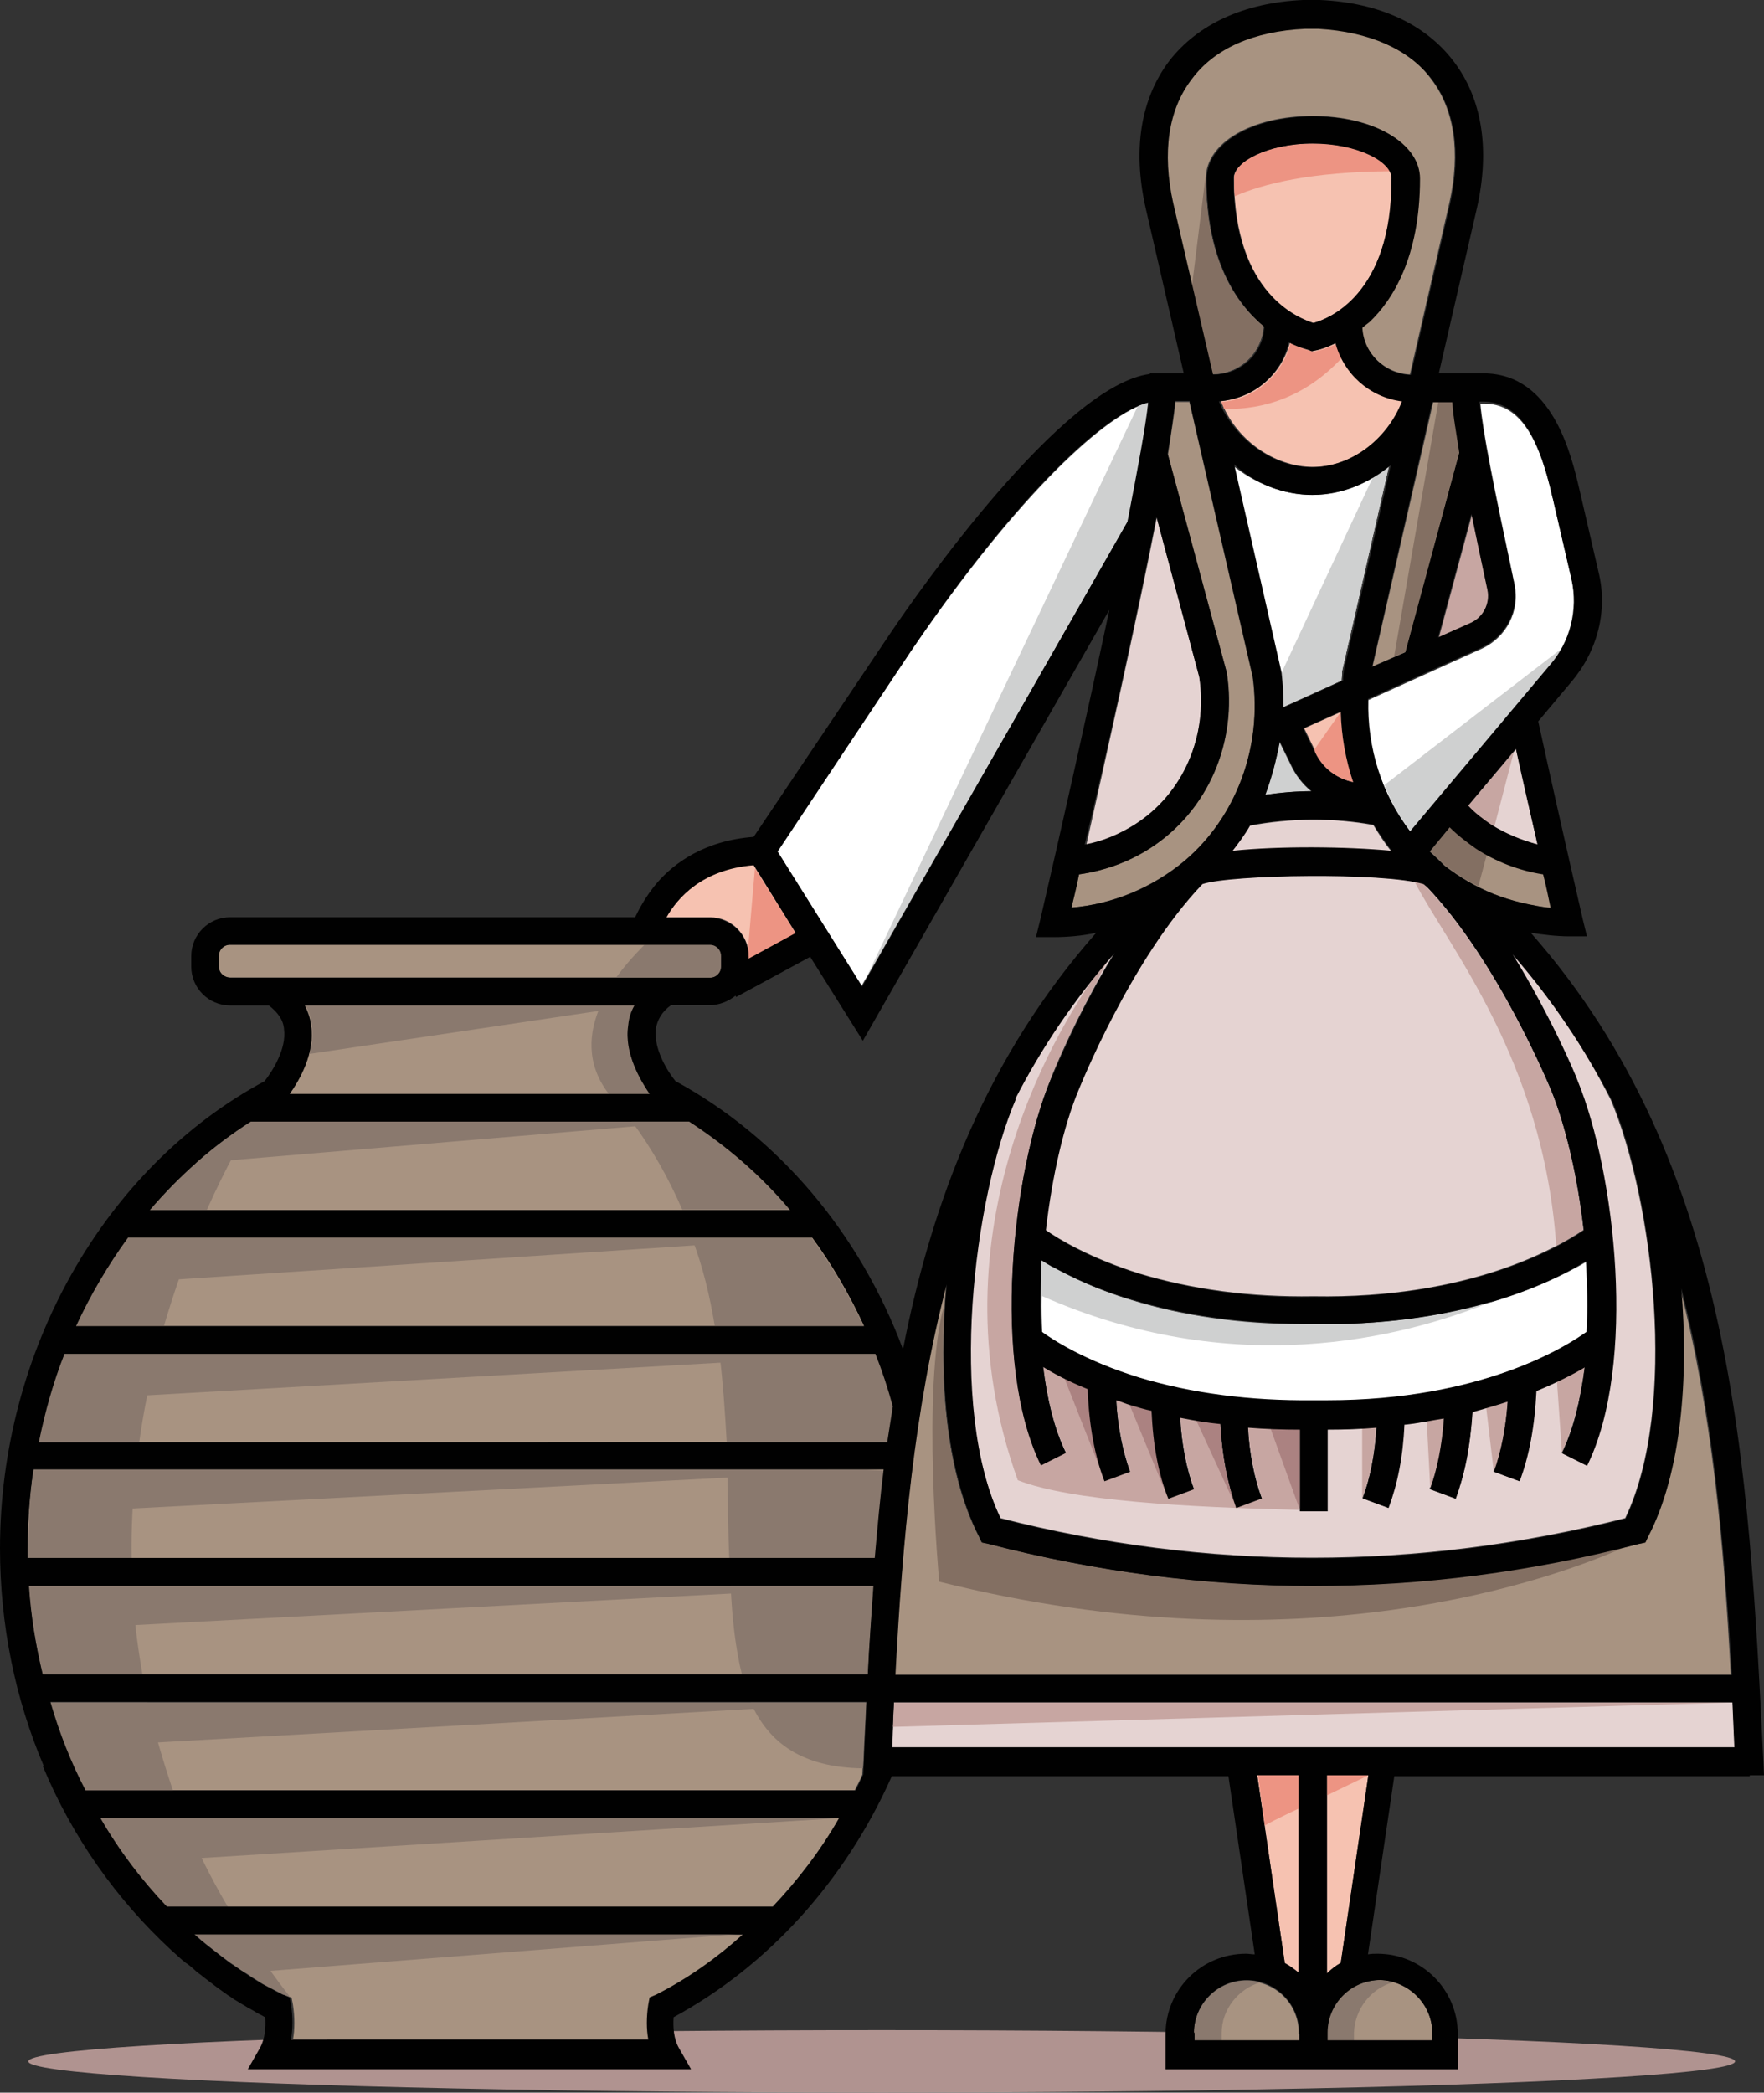
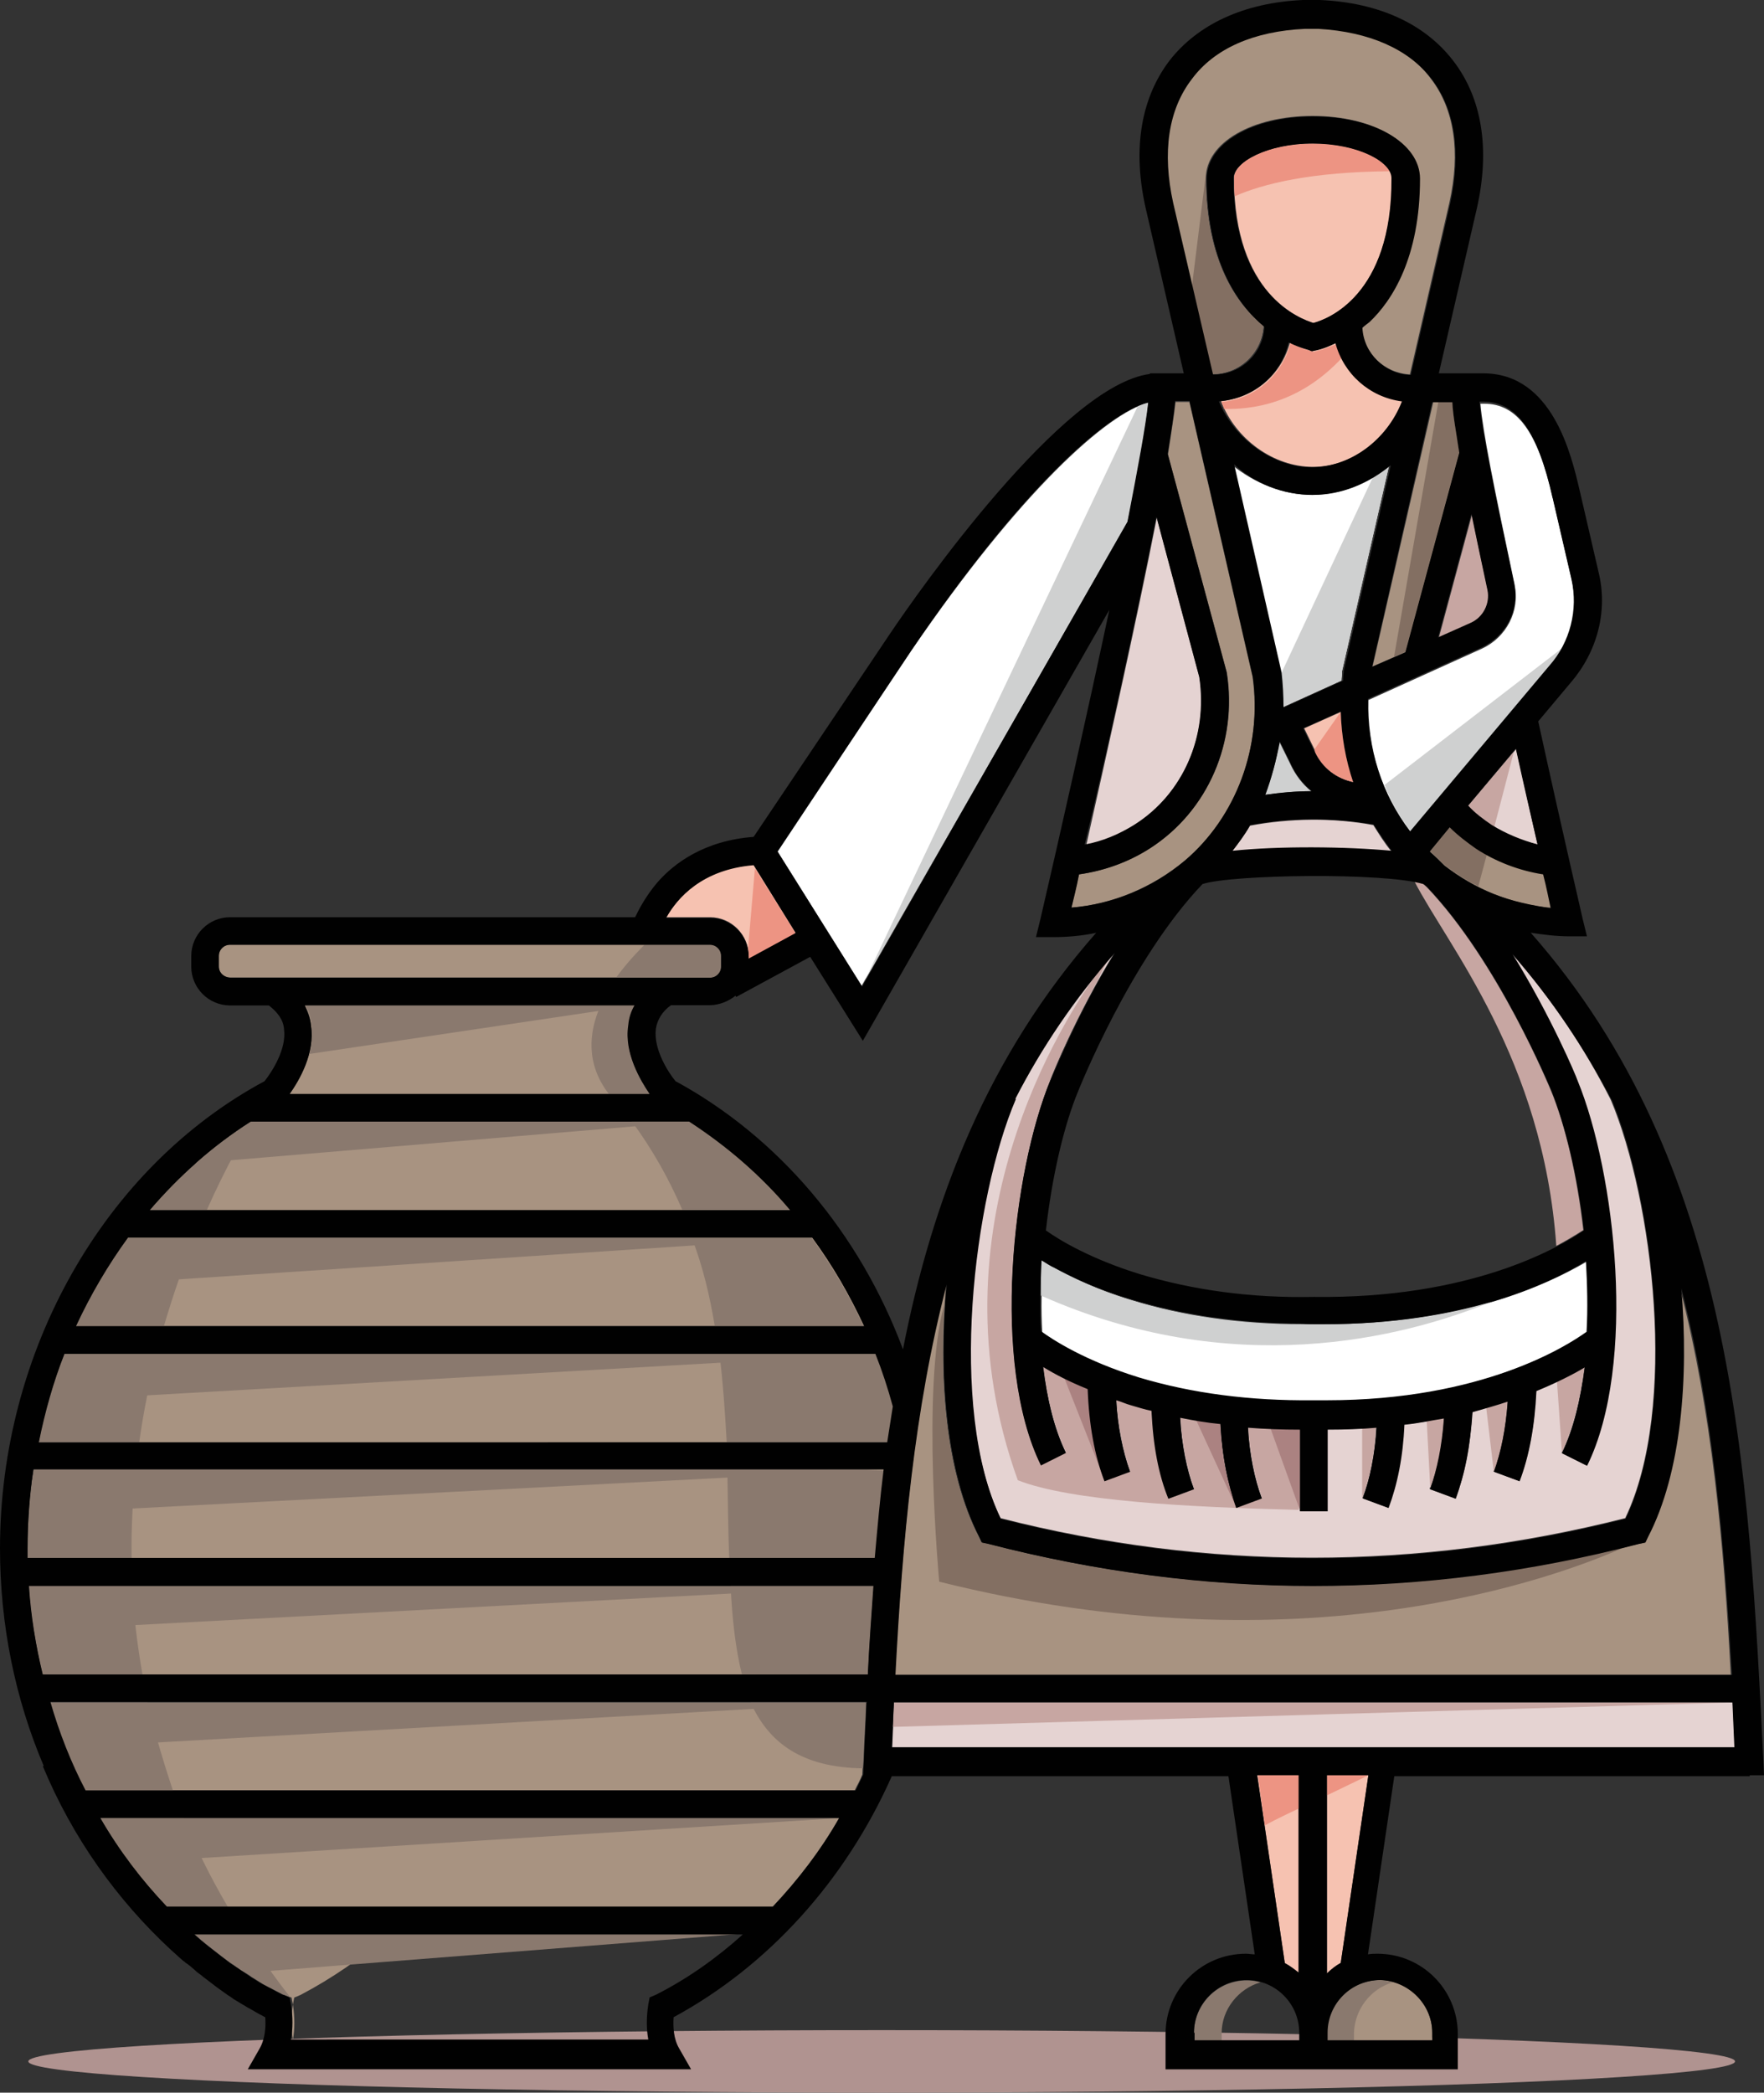
<svg xmlns="http://www.w3.org/2000/svg" id="Layer_2" viewBox="0 0 361.29 428.42">
  <rect x="0" y="0" width="361.29" height="428.42" fill="#333333" stroke="none" />
  <g id="Layer_1-2">
    <ellipse cx="180.58" cy="422.02" rx="174.78" ry="6.4" style="fill:#b09390;" />
-     <path d="m220.75,223.11c-2.97,7.08-5.39,17.59-6.67,28.65,2.83,1.95,9.23,5.8,19.28,8.96,10.78,3.24,22.72,4.85,35.59,4.65h.13c31.75.54,49.81-9.91,55.2-13.62-1.28-11.19-3.71-21.57-6.67-28.65-.13-.27-10.78-26.36-25.55-41.72-.27-.13-.4-.4-.74-.54-8.22-2.29-39.3-1.82-45.23,0-14.9,15.64-25.21,41.99-25.34,42.26Z" style="fill:#e5d3d2;" />
    <path d="m314.91,172.89c-1.28-5.53-2.7-12.2-4.38-19.55l-9.77,11.66c1.42,1.55,3.1,2.83,4.85,3.98,2.76,1.82,5.86,3.1,9.3,3.91Z" style="fill:#e5d3d2;" />
    <path d="m297.05,169.39l-4.11,4.99c1.01.88,1.95,1.82,2.97,2.83,3.1,2.43,6.54,4.38,10.04,5.8h0c3.84,1.55,7.82,2.56,11.93,2.83-.4-1.69-1.01-4.11-1.55-6.94-4.85-.88-9.64-2.56-13.75-5.26-2.02-1.28-3.84-2.7-5.53-4.25Z" style="fill:#a89381;" />
    <path d="m325.09,272.79c.27-4.65.13-9.64-.13-14.49-7.95,4.65-25.55,12.94-53.59,12.94h-4.31c-12.6,0-24.54-1.69-35.19-4.99-8.36-2.56-14.49-5.66-18.27-7.95-.27,4.85-.4,9.77-.13,14.49,2.29,1.69,8.96,6.07,20.15,9.5,10.78,3.24,22.72,4.85,35.59,4.65h2.83c31.48-.27,48.94-11.32,53.05-14.15Z" style="fill:#fff;" />
    <path d="m310.2,119.71c1.15,5.39-1.69,10.78-6.67,13.08l-23.25,10.52c-.27,9.91,2.83,19.55,8.63,27.1l28.51-33.9c4.25-4.85,5.93-11.46,4.52-17.73l-3.84-16.58c-3.1-13.75-7.35-19.55-14.15-19.55h-.74c.54,6,2.76,17.05,7.01,37.07h0Z" style="fill:#fff;" />
    <path d="m248.39,76.57c5.53,0,10.04-4.38,10.38-9.77-5.66-4.65-11.8-13.62-11.8-30.33,0-7.21,9.37-12.74,21.84-12.74s21.84,5.53,21.84,12.74c0,16.18-5.66,24.94-10.38,29.39-.4.4-.88.88-1.42,1.15.4,5.26,4.65,9.37,9.91,9.64l8.09-35.19c2.29-10.38,1.01-19.14-3.84-25.41-4.65-6.27-12.74-9.77-23.12-10.25h-2.83c-10.38.54-18.47,4.11-23.12,10.25-4.85,6.27-6.07,15.03-3.84,25.41l8.09,35.19h.2v-.07Z" style="fill:#a89381;" />
    <path d="m235.58,173.63c-4.38,2.83-9.37,4.65-14.63,5.39-.54,2.7-1.15,4.99-1.55,6.81,8.49-.74,16.58-4.11,23.25-9.64,10.65-8.96,15.91-23.25,13.89-37.61l-12.94-56.28h-2.83c-.27,2.56-.88,6.27-1.55,10.78l12.07,44.69c2.22,14.15-3.91,28.31-15.71,35.86Z" style="fill:#a89381;" />
    <path d="m281.14,136.43l6.81-2.97,11.05-40.98c-.74-4.38-1.28-7.68-1.42-10.38h-3.98l-12.47,54.33Z" style="fill:#a89381;" />
    <path d="m301.3,127.53c2.56-1.15,3.98-3.98,3.44-6.67-1.28-5.93-2.43-11.05-3.24-15.57l-6.81,25.28,6.61-3.03Z" style="fill:#c7a6a2;" />
    <path d="m268.94,95.58c7.95,0,15.3-5.66,18.47-13.48-6.54-.88-11.93-5.66-13.62-11.93-2.56,1.15-4.38,1.55-4.38,1.55l-.4.13-.4-.13s-1.82-.4-4.38-1.69c-1.69,6.54-7.21,11.46-14.15,12.07,2.97,7.82,10.78,13.48,18.87,13.48Z" style="fill:#f6c2b1;" />
    <path d="m323,221.15c7.68,18.87,12.2,58.04,1.95,78.86l-5.12-2.56c2.43-4.85,3.84-10.92,4.65-17.59-2.43,1.42-5.66,3.1-9.91,4.85-.27,7.21-1.42,13.35-3.44,18.47l-5.26-1.95c1.55-3.98,2.43-8.76,2.83-14.36-2.29.74-4.65,1.42-7.21,2.16-.27,6.81-1.42,12.94-3.44,17.73l-5.26-1.95c1.55-3.98,2.56-8.96,2.83-14.49-2.56.54-5.26,1.01-8.09,1.28-.4,6.54-1.55,12.34-3.24,17.05l-5.26-1.95c1.55-3.98,2.56-8.76,2.83-14.49-3.24.27-6.54.4-10.04.4v16.72h-5.59v-16.72c-3.57,0-7.08-.13-10.65-.4.4,5.66,1.42,10.52,2.83,14.49l-5.26,1.95c-1.82-4.85-2.97-10.52-3.24-17.19-2.83-.4-5.53-.88-8.22-1.28.4,5.66,1.42,10.65,2.83,14.63l-5.26,1.89c-1.82-4.99-2.97-11.05-3.44-18-1.42-.4-2.83-.74-4.25-1.15-1.01-.27-1.95-.74-2.97-1.01.4,5.66,1.42,10.52,2.83,14.63l-5.26,1.95c-1.95-5.26-3.1-11.46-3.44-18.87-3.84-1.55-6.81-3.1-9.1-4.52.88,6.67,2.29,12.6,4.65,17.59l-5.12,2.56c-10.25-20.83-5.8-59.99,1.95-78.86.27-.88,5.26-13.21,13.21-26.09-8.22,9.37-14.9,19.41-20.42,29.93h.13c-8.76,20.15-14.15,63.29-3.1,85.94,42.26,10.78,85.27,10.78,127.93,0,10.92-22.72,5.66-65.25-2.97-85.67-5.39-10.65-12.07-20.69-20.42-30.06,8.09,12.87,13.01,25.21,13.48,26.09Z" style="fill:#e5d3d2;" />
    <path d="m232.48,168.92c9.77-6.4,15.03-18.13,13.21-30.2l-8.76-32.76c-4.11,21.16-10.52,49.47-14.49,67.27,3.51-.88,6.94-2.29,10.04-4.31Z" style="fill:#e5d3d2;" />
    <path d="m337.43,314.64l-.54,1.15-1.28.27c-22.11,5.66-44.55,8.63-66.8,8.63s-44.42-2.83-66.53-8.63l-1.28-.27-.54-1.15c-6.94-13.35-8.36-33.03-6.67-51.77-6.67,25.55-8.96,52.78-10.52,80.01h171.21c-1.42-26.83-3.84-53.79-10.38-79.13,1.75,18.4.13,37.81-6.67,50.89Z" style="fill:#a89381;" />
    <path d="m262.54,144.85l12.2-5.53c0-.54.13-1.15.13-1.69v-.27l9.64-42.13c-4.52,3.84-10.04,6.07-15.91,6.07s-11.8-2.43-16.45-6.27l9.64,42.53c.74,2.56.88,4.99.74,7.28Z" style="fill:#fff;" />
    <path d="m264.29,156.45l-2.29-4.65c-.54,3.84-1.55,7.35-2.97,10.92,3.1-.4,6.4-.74,9.5-.74-1.75-1.42-3.17-3.24-4.25-5.53Z" style="fill:#cfd0d0;" />
    <path d="m285.12,36.47c0-3.24-6.94-7.08-16.18-7.08s-16.18,3.71-16.18,7.08c0,23.86,13.48,28.78,16.31,29.66,2.7-.74,16.04-5.53,16.04-29.66Z" style="fill:#f6c2b1;" />
    <path d="m267.12,149.1l2.43,4.99c1.55,3.24,4.38,5.39,7.82,6.07-1.55-4.65-2.43-9.5-2.56-14.49l-7.68,3.44Z" style="fill:#f6c2b1;" />
    <path d="m252.36,174.31c9.5-1.01,23.25-.88,32.62,0-1.42-1.69-2.56-3.57-3.71-5.39-8.22-1.55-17.05-1.42-25.28.13-1.08,1.89-2.36,3.57-3.64,5.26Z" style="fill:#e5d3d2;" />
    <path d="m230.93,106.84c2.16-10.65,3.71-19.41,4.25-24.4-8.36,2.16-26.22,18.13-48.53,50.76l-27.5,40.98,17.32,27.64,54.46-94.97Z" style="fill:#fff;" />
    <path d="m263.15,401.87c1.01.54,1.95,1.28,2.83,1.95v-40.44h-8.49l5.66,38.49Z" style="fill:#f6c2b1;" />
    <path d="m271.91,416.16v1.55h21.43v-1.55c0-5.93-4.85-10.78-10.78-10.78-5.8.2-10.65,4.99-10.65,10.78Z" style="fill:#a89381;" />
-     <path d="m255.33,405.57c-5.93,0-10.78,4.85-10.78,10.78v1.55h21.43v-1.55c.13-6-4.72-10.78-10.65-10.78Z" style="fill:#a89381;" />
    <path d="m5.66,317v1.95h173.63c.54-6.07,1.15-12.07,1.82-18.13H6.94c-.88,5.39-1.28,10.78-1.28,16.18Z" style="fill:#a89381;" />
    <path d="m179.3,277.17H13.21c-2.29,5.8-4.11,11.93-5.26,18.13h173.9c.27-2.43.74-4.85,1.15-7.35-1.15-3.71-2.29-7.21-3.71-10.78Z" style="fill:#a89381;" />
    <path d="m183.14,348.55c-.13,3.1-.27,6.27-.4,9.23h172.56c-.13-3.1-.27-6.27-.4-9.23h-171.75Z" style="fill:#e5d3d2;" />
    <path d="m280.27,363.44h-8.49v40.58c.88-.88,1.82-1.42,2.83-2.16l5.66-38.42Z" style="fill:#f6c2b1;" />
    <path d="m8.76,342.82h168.92c.27-6.07.74-12.07,1.15-18.13H5.93c.47,6.27,1.42,12.2,2.83,18.13Z" style="fill:#a89381;" />
    <path d="m133.06,223.99c-1.95-2.7-5.26-8.36-4.38-14.02.13-1.42.74-2.83,1.28-4.11H62.42c.74,1.28,1.15,2.56,1.28,4.11.88,5.66-2.56,11.32-4.38,14.02h73.74Z" style="fill:#a89381;" />
    <path d="m166.42,253.37H26.22c-4.11,5.53-7.68,11.66-10.65,18.13h161.43c-2.97-6.4-6.47-12.47-10.58-18.13Z" style="fill:#a89381;" />
    <path d="m141.14,229.65H51.36c-7.68,4.99-14.63,11.05-20.69,18.13h131.24c-6.13-7.08-13.08-13.28-20.76-18.13Z" style="fill:#a89381;" />
    <path d="m145.39,200.12c1.28,0,2.29-1.01,2.29-2.29v-2.16c0-1.28-1.01-2.29-2.29-2.29H47.12c-1.28,0-2.29,1.01-2.29,2.29v2.16c0,1.28,1.01,2.29,2.29,2.29h98.28Z" style="fill:#a89381;" />
-     <path d="m45.57,400.45c.54.4,1.15.88,1.69,1.28.4.27.88.54,1.28.88.54.4,1.28.88,1.95,1.28.4.27.88.54,1.28.88.74.4,1.42.88,2.29,1.42.27.13.74.4,1.01.54,1.15.54,2.16,1.15,3.24,1.69h.13l1.28.54.27,1.42c.4,2.56.4,5.12,0,7.21h73.2c-.4-2.29-.4-4.65,0-7.21l.27-1.42,1.28-.54c6.54-3.44,12.47-7.55,18-12.34H40.44c1.42,1.55,3.24,2.97,5.12,4.38Z" style="fill:#a89381;" />
+     <path d="m45.57,400.45c.54.4,1.15.88,1.69,1.28.4.27.88.54,1.28.88.54.4,1.28.88,1.95,1.28.4.27.88.54,1.28.88.74.4,1.42.88,2.29,1.42.27.13.74.4,1.01.54,1.15.54,2.16,1.15,3.24,1.69h.13l1.28.54.27,1.42c.4,2.56.4,5.12,0,7.21c-.4-2.29-.4-4.65,0-7.21l.27-1.42,1.28-.54c6.54-3.44,12.47-7.55,18-12.34H40.44c1.42,1.55,3.24,2.97,5.12,4.38Z" style="fill:#a89381;" />
    <path d="m153.35,195.74v.4l9.64-5.26-.27-.4-8.36-13.48c-10.38.88-15.57,6.67-17.86,10.78h8.96c4.31,0,7.89,3.57,7.89,7.95Z" style="fill:#f6c2b1;" />
    <path d="m34.17,390.34h124.09c5.12-5.39,9.77-11.46,13.62-18.13H20.56c3.84,6.67,8.36,12.74,13.62,18.13Z" style="fill:#a89381;" />
    <path d="m17.46,366.55h157.59c.54-1.15,1.15-2.16,1.55-3.24l.13-2.83c.13-3.98.4-7.95.54-11.93H10.25c1.82,6.2,4.38,12.34,7.21,18Z" style="fill:#a89381;" />
    <path d="m39.97,396.07c1.69,1.55,3.57,2.97,5.39,4.38.54.4,1.15.88,1.69,1.28.4.27.88.54,1.28.88.54.4,1.28.88,1.95,1.28.4.27.88.54,1.28.88.74.4,1.42.88,2.29,1.42.27.13.74.4,1.01.54,1.15.54,2.16,1.15,3.24,1.69h.13l1.28.54c-3.44-4.38-6.4-8.63-9.23-13.08h-10.31v.2Z" style="fill:#8a796e;" />
    <path d="m46.64,390.34c-3.57-6.07-6.54-12.07-8.96-18.13h-17.12c3.84,6.54,8.36,12.6,13.62,18.13h12.47Z" style="fill:#8a796e;" />
    <path d="m30.2,348.55H10.25c1.82,6.27,4.25,12.34,7.21,18.13h18c-2.09-6.27-3.84-12.2-5.26-18.13Z" style="fill:#8a796e;" />
    <path d="m27.1,324.69H5.93c.4,6.07,1.42,12.2,2.83,18.13h20.42c-1.08-6.2-1.82-12.2-2.09-18.13Z" style="fill:#8a796e;" />
    <path d="m27.77,301.03H6.94c-.88,5.26-1.15,10.65-1.15,16.18v1.95h21.17c-.13-6.4.27-12.34.81-18.13Z" style="fill:#8a796e;" />
    <path d="m13.21,277.17c-2.29,5.8-4.11,11.93-5.26,18.13h20.56c.88-6.4,2.16-12.47,3.57-18.13H13.21Z" style="fill:#8a796e;" />
    <path d="m26.22,253.37c-4.11,5.53-7.68,11.66-10.65,18.13h18c1.95-6.67,4.11-12.74,6.27-18.13h-13.62Z" style="fill:#8a796e;" />
    <path d="m51.36,229.65c-7.68,4.99-14.63,11.05-20.69,18.13h11.66c3.98-8.96,7.68-15.3,9.37-18.13h-.34Z" style="fill:#8a796e;" />
    <path d="m63.43,215.76l66.66-9.91H62.55c.74,1.28,1.15,2.56,1.28,4.11.27,1.95,0,3.91-.4,5.8Z" style="fill:#8a796e;" />
    <path d="m141.14,229.65H51.36c-3.98,2.56-7.82,5.39-11.32,8.49l101.11-8.49Z" style="fill:#8a796e;" />
    <path d="m166.42,253.37H26.22c-2.29,3.1-4.25,6.27-6.27,9.64l146.47-9.64Z" style="fill:#8a796e;" />
    <path d="m179.3,277.17H13.21c-1.28,3.1-2.29,6.4-3.24,9.64l169.32-9.64Z" style="fill:#8a796e;" />
    <path d="m5.93,309.93l175.18-9.1H6.94c-.54,3.17-.88,6.13-1.01,9.1h0Z" style="fill:#8a796e;" />
    <path d="m178.89,324.69H5.93c.13,2.97.54,6.07,1.01,9.1l171.95-9.1Z" style="fill:#8a796e;" />
    <path d="m177.48,348.55H10.25c1.01,3.1,1.95,6.27,3.24,9.23l164-9.23Z" style="fill:#8a796e;" />
    <path d="m171.95,372.21H20.56c1.82,3.1,3.84,6.07,5.93,9.1l145.46-9.1Z" style="fill:#8a796e;" />
    <path d="m39.97,396.07c1.69,1.55,3.57,2.97,5.39,4.38.54.4,1.15.88,1.69,1.28.4.27.88.54,1.28.88.54.4,1.28.88,1.95,1.28l102.05-8.02H39.97v.2Z" style="fill:#8a796e;" />
    <path d="m176.73,362.03l.13-1.55c.13-3.98.4-7.95.54-11.93h-23.66c3.71,8.22,10.38,13.28,22.98,13.48Z" style="fill:#8a796e;" />
    <path d="m177.75,342.82c.27-5.8.74-11.46,1.15-17.32v-.88h-29.25c.27,6.67,1.01,12.94,2.29,18.13l25.82.07h0Z" style="fill:#8a796e;" />
    <path d="m181.12,301.03h-32.15c.13,6.27.13,12.34.4,18.13l30.06.13.4-3.57.74-9.91c.13-1.69.4-3.24.54-4.79Z" style="fill:#8a796e;" />
    <path d="m148.83,295.3h33.03c.27-2.43.74-4.85,1.15-7.35-1.01-3.71-2.29-7.21-3.57-10.78h-32.08c.74,6.13,1.15,12.2,1.48,18.13Z" style="fill:#8a796e;" />
    <path d="m146.4,271.51h30.47c-2.97-6.4-6.54-12.47-10.65-18.13h-24.54c2.29,5.93,3.71,12,4.72,18.13Z" style="fill:#8a796e;" />
    <path d="m139.73,247.64h22.11c-6.07-7.08-13.08-13.21-20.69-18.13h-11.8c4.38,5.93,7.68,11.93,10.38,18.13Z" style="fill:#8a796e;" />
    <path d="m128.68,209.96c.13-1.42.74-2.83,1.28-4.11h-6.94c-2.43,5.39-3.1,11.93,1.69,18.13h8.36c-1.82-2.7-5.26-8.36-4.38-14.02Z" style="fill:#8a796e;" />
    <path d="m145.39,200.12c.27,0,.54,0,.88-.13,1.01-.4,1.42-1.15,1.42-2.16v-2.16c-.13-1.55-1.01-2.16-2.29-2.29h-13.35s-3.1,2.97-5.8,6.67l19.14.07h0Z" style="fill:#8a796e;" />
    <path d="m192.37,323.81c74.35,18.6,126.52-.88,140.4-7.08-21.3,5.26-42.67,7.95-63.97,7.95s-44.42-2.83-66.53-8.63l-1.28-.27-.54-1.15c-6.4-12.34-8.09-30.06-7.08-47.39-4.72,16.58-1.01,56.55-1.01,56.55Z" style="fill:#836f62;" />
    <path d="m213.2,265.24c39.03,17.32,73.74,8.96,92.88,1.01-8.96,2.7-20.56,4.85-35.05,4.85h-4.31c-12.6,0-24.54-1.69-35.19-4.99-6.67-1.95-11.8-4.52-15.57-6.54-1.15-.4-2.29-1.42-2.83-1.69.07,2.29.07,5.26.07,7.35Z" style="fill:#cfd0d0;" />
    <path d="m255.6,292.06c.4,5.66,1.42,10.52,2.83,14.49l-5.26,1.95c-1.82-4.85-2.97-10.52-3.24-17.19-2.83-.4-5.53-.88-8.22-1.28.4,5.66,1.42,10.65,2.83,14.63l-5.26,2.02c-1.82-4.99-2.97-11.05-3.44-18-1.42-.4-2.83-.74-4.25-1.15-1.01-.27-1.95-.74-2.97-1.01.4,5.66,1.42,10.52,2.83,14.63l-5.26,1.95c-1.95-5.26-3.1-11.46-3.44-18.87-3.84-1.55-6.81-3.1-9.1-4.52.88,6.67,2.29,12.6,4.65,17.59l-5.12,2.56c-10.25-20.83-5.8-59.99,1.95-78.86.27-.74,3.71-9.37,9.5-19.88.74-1.55,1.55-3.24,2.43-4.85-.54.54-1.01,1.15-1.55,1.82-7.68,10.38-35.59,53.59-17.05,104.95,10.78,4.25,34.92,5.53,57.56,6.07v-16.72c-3.51.07-7.01-.07-10.45-.34Z" style="fill:#c7a6a2;" />
    <path d="m222.97,284.38c-1.82-.74-3.57-1.55-4.99-2.29l8.36,21.16c-1.95-5.26-3.1-11.46-3.37-18.87Z" style="fill:#ab8281;" />
-     <path d="m239.29,306.83c-1.82-4.99-2.97-11.05-3.44-18-1.42-.4-2.83-.74-4.25-1.15q-.13,0-.27-.13l7.95,19.28Z" style="fill:#ab8281;" />
    <path d="m244.95,290.65l8.22,17.86c-1.82-4.85-2.97-10.52-3.24-17.19-1.69-.13-3.37-.4-4.99-.67Z" style="fill:#ab8281;" />
    <path d="m260.18,292.33l6.07,16.85v-16.72c-2.16,0-4.11,0-6.07-.13Z" style="fill:#ab8281;" />
    <path d="m278.99,292.33v14.36c1.55-3.98,2.56-8.76,2.83-14.49-.81,0-1.82,0-2.83.13Z" style="fill:#c7a6a2;" />
    <path d="m292.94,304.67c1.55-3.98,2.56-8.96,2.83-14.49-1.15.27-2.43.4-3.57.54l.74,13.95Z" style="fill:#c7a6a2;" />
    <path d="m305.95,301.3c1.55-3.98,2.43-8.76,2.83-14.36-1.42.4-2.83.88-4.38,1.28l1.55,13.08Z" style="fill:#c7a6a2;" />
    <path d="m324.55,279.86c-1.55.88-3.44,1.95-5.66,2.97l1.01,14.49c2.22-4.72,3.77-10.78,4.65-17.46Z" style="fill:#c7a6a2;" />
    <path d="m291.39,180.85c-.4-.13-1.01-.27-1.69-.4,6.81,13.21,26.36,36.33,29.05,74.62,2.43-1.28,4.25-2.43,5.53-3.24-1.28-11.19-3.71-21.57-6.67-28.65-.13-.27-10.78-26.36-25.55-41.72-.13-.2-.4-.34-.67-.61Z" style="fill:#c7a6a2;" />
    <path d="m285.53,134.47l2.29-1.01,11.05-40.98c-.74-4.38-1.28-7.68-1.42-10.38h-2.83l-9.1,52.37Z" style="fill:#836f62;" />
    <path d="m262.54,144.85l12.2-5.53c0-.54.13-1.15.13-1.69v-.27l9.64-42.13c-1.01.88-2.16,1.55-3.24,2.29l-19.28,41.25c.54,2.09.67,4.04.54,6.07Z" style="fill:#cfd0d0;" />
    <path d="m230.93,106.84c2.16-10.65,3.71-19.41,4.25-24.4-.74.13-1.42.4-2.16.74l-55.74,117.28,53.65-93.62Z" style="fill:#cfd0d0;" />
    <path d="m274.88,73.2c-.4-.88-.88-1.82-1.01-2.83-2.56,1.15-4.38,1.55-4.38,1.55l-.4.13-.4-.13s-1.82-.4-4.38-1.69c-1.69,6.54-7.21,11.46-14.15,12.07.13.4.4.88.54,1.42,5.39.13,15.3-.88,24.2-10.52Z" style="fill:#ed9483;" />
    <path d="m268.94,29.39c-9.23,0-16.18,3.71-16.18,7.08,0,1.28,0,2.43.13,3.71,5.8-2.56,15.57-4.99,31.75-5.12-1.69-2.97-7.89-5.66-15.71-5.66Z" style="fill:#ed9483;" />
    <path d="m244.14,58.57l4.11,18h.13c5.53,0,10.04-4.38,10.38-9.77-5.66-4.65-11.8-13.62-11.8-30.33v-.74l-2.83,22.85Z" style="fill:#836f62;" />
    <path d="m162.98,191.09l-.27-.4-8.09-12.94-1.42,16.58c.13.54.13,1.01.13,1.55v.4l9.64-5.19Z" style="fill:#ed9483;" />
    <path d="m269.35,154.02c1.55,3.24,4.38,5.39,7.82,6.07-1.55-4.52-2.43-9.37-2.56-14.36l-5.39,7.68.13.61Z" style="fill:#ed9483;" />
    <path d="m300.69,164.94c1.42,1.55,3.1,2.83,4.85,3.98.13.13.27.13.54.27l3.98-15.3-9.37,11.05Z" style="fill:#c7a6a2;" />
    <path d="m304.53,174.91c-.74-.4-1.42-.88-2.16-1.28-1.95-1.28-3.84-2.7-5.39-4.38l-4.11,4.99c1.01.88,1.95,1.82,2.97,2.83,2.16,1.69,4.52,3.24,6.94,4.38l1.75-6.54Z" style="fill:#836f62;" />
    <path d="m259.04,373.76c0-.13,3.1-1.69,7.08-3.57v-6.81h-8.49l1.42,10.38h0Z" style="fill:#ed9483;" />
    <path d="m280.27,363.44h-8.49v4.11c4.52-2.16,8.49-4.11,8.49-4.11Z" style="fill:#ed9483;" />
    <path d="m354.88,348.55h-171.75c-.13,1.69-.13,3.24-.27,4.99l172.02-4.99Z" style="fill:#c7a6a2;" />
    <path d="m258.16,405.84c-.88-.27-1.82-.4-2.83-.4-5.93,0-10.78,4.85-10.78,10.78v1.55h5.66v-1.55c0-4.85,3.44-9.1,7.95-10.38Z" style="fill:#8a796e;" />
    <path d="m285.26,405.84c-.88-.27-1.82-.4-2.83-.4-5.93,0-10.78,4.85-10.78,10.78v1.55h5.66v-1.55c.13-4.85,3.44-9.1,7.95-10.38Z" style="fill:#8a796e;" />
    <path d="m288.96,170.2l28.51-33.9c1.01-1.15,1.69-2.29,2.43-3.57l-36.33,27.97c1.28,3.44,3.1,6.67,5.39,9.5Z" style="fill:#cfd0d0;" />
    <path d="m358.32,363.44h2.97l-.13-2.97c-2.97-60.12-5.93-122.27-47.65-169.52,2.56.4,5.26.74,7.95.74h3.57l-.88-3.57c0-.13-3.98-17.05-9.1-40.44l6.67-7.95c5.39-6.27,7.68-14.63,5.66-22.72l-3.84-16.58c-1.69-7.21-5.53-24-19.75-24h-9.1l7.82-33.9c2.7-12.07,1.01-22.45-4.85-30.06-5.73-7.48-15.1-11.93-27.3-12.47h-3.51c-12.07.54-21.57,4.99-27.37,12.47-5.8,7.68-7.55,18-4.85,30.06l7.82,33.9h-6.94v.13c-17.86,2.29-47.52,44.69-53.32,53.32l-27.84,41.45c-10.04.74-16.31,5.39-19.75,9.37-2.29,2.7-3.71,5.39-4.52,7.08H47.12c-4.38,0-7.95,3.57-7.95,7.95v2.16c0,4.38,3.57,7.95,7.95,7.95h7.95c1.82,1.42,2.97,2.97,3.1,4.85.54,3.98-2.29,8.49-3.98,10.65C21.3,239.02,0,276.63,0,317c0,15.57,3.1,30.8,8.96,44.55h-.2c6.07,14.63,15.17,27.37,26.22,37.61l.13.13c.88.74,1.55,1.42,2.43,2.16.27.13.4.4.74.54.74.54,1.42,1.15,2.16,1.82.4.27.74.54,1.15.88,1.01.74,1.82,1.42,2.83,2.16.74.54,1.42,1.01,2.16,1.55.4.27.88.54,1.28.88.74.4,1.42.88,2.16,1.28.4.27.88.54,1.28.74.74.4,1.42.88,2.29,1.28.27.13.4.27.74.4.13,1.95,0,4.38-1.15,6.4l-2.43,4.25h90.79l-2.43-4.25c-1.15-1.95-1.28-4.38-1.15-6.4,19.41-10.52,35.19-27.97,44.69-49.34h68.95l5.39,36.47c-.54,0-1.15-.13-1.82-.13-9.1,0-16.45,7.35-16.45,16.45v7.21h59.86v-7.21c0-9.1-7.35-16.45-16.45-16.45-.74,0-1.28,0-1.95.13l5.39-36.47h72.8v-.2h-.07Zm-89.24-5.73h-86.41c.13-3.1.27-6.27.4-9.23h171.75c.13,3.1.27,6.27.4,9.23h-86.14ZM5.66,317c0-5.39.4-10.78,1.15-16.18h174.17c-.74,5.93-1.28,12.07-1.82,18.13H5.66v-1.95Zm132.65-95.71c-1.28-1.55-4.52-6.4-3.98-10.65.27-1.82,1.28-3.57,3.1-4.85h7.95c1.95,0,3.98-.88,5.26-1.95l.13.27,15.17-8.22,10.78,17.19,50.49-88.23c-4.65,21.84-10.25,46.64-14.15,63.43l-.88,3.57h3.57c2.97,0,5.93-.27,8.76-.88-22.11,25.07-33.5,54.33-39.57,85.27-8.9-23.86-25.55-43.48-46.64-54.93Zm98.55-115.46l8.76,32.76c1.82,12.07-3.24,23.86-13.21,30.2-3.1,1.95-6.54,3.44-10.25,4.11,4.25-17.46,10.45-45.77,14.69-67.07Zm32.08-39.7c-2.7-.88-16.31-5.8-16.31-29.66,0-3.24,6.94-7.08,16.18-7.08s16.18,3.71,16.18,7.08c.13,24.13-13.21,28.92-16.04,29.66Zm-4.99,3.98c2.56,1.28,4.38,1.55,4.38,1.69l.4.13.4-.13c.13,0,1.95-.27,4.38-1.55,1.69,6.27,6.94,11.05,13.62,11.93-3.1,7.95-10.65,13.48-18.47,13.48s-15.77-5.66-19.01-13.48c7.08-.61,12.74-5.39,14.29-12.07Zm4.99,31.21c5.8,0,11.32-2.29,15.91-6.07l-9.64,42.13v.27c-.13.54-.13,1.15-.13,1.69l-12.2,5.53c0-2.43-.13-4.85-.4-7.21l-9.71-42.6c4.25,3.98,10.11,6.27,16.18,6.27Zm5.66,44.35c.13,4.99,1.01,9.91,2.56,14.49-3.44-.74-6.27-2.83-7.82-6.07l-2.43-4.99,7.68-3.44Zm-12.47,6.13l2.29,4.65c1.01,2.29,2.56,4.11,4.25,5.53-3.24,0-6.4.27-9.5.74,1.28-3.44,2.22-7.08,2.97-10.92Zm-6.07,17.12c8.22-1.55,16.85-1.55,25.28-.13,1.15,1.82,2.43,3.71,3.71,5.39-9.37-.88-22.98-1.01-32.62,0,1.21-1.55,2.49-3.24,3.64-5.26Zm-62.15,93.96c-1.69,18.74-.13,38.42,6.67,51.77l.54,1.15,1.28.27c21.97,5.66,44.28,8.63,66.53,8.63s44.55-2.83,66.8-8.63l1.28-.27.54-1.15c6.81-13.08,8.36-32.49,6.81-50.89,6.54,25.41,8.76,52.17,10.38,79.13h-171.34c1.42-27.3,3.84-54.4,10.52-80.01Zm138.99,48.06c-42.53,10.78-85.67,10.78-127.93,0-10.92-22.72-5.53-65.79,3.1-85.94h-.13c5.39-10.52,12.2-20.56,20.42-29.93-7.95,12.94-12.74,25.28-13.21,26.09-7.82,18.87-12.2,58.04-1.95,78.86l5.12-2.56c-2.43-4.85-3.84-10.92-4.65-17.59,2.29,1.42,5.26,2.97,9.1,4.52.27,7.35,1.42,13.62,3.44,18.87l5.26-1.95c-1.55-3.98-2.56-8.96-2.83-14.63,1.01.27,1.95.74,2.97,1.01,1.42.4,2.83.88,4.25,1.15.27,6.94,1.42,13.08,3.44,18l5.26-1.95c-1.55-3.98-2.56-8.96-2.83-14.63,2.7.54,5.39,1.01,8.22,1.28.4,6.67,1.55,12.34,3.24,17.19l5.26-1.95c-1.55-3.98-2.56-8.96-2.83-14.49,3.44.27,6.94.4,10.65.4v16.72h5.66v-16.72c3.57,0,6.94-.13,10.04-.4-.4,5.53-1.42,10.52-2.83,14.49l5.26,1.95c1.82-4.85,2.97-10.52,3.24-17.05,2.83-.27,5.53-.88,8.09-1.28-.4,5.66-1.42,10.52-2.83,14.49l5.26,1.95c1.82-4.99,2.97-10.92,3.44-17.73,2.56-.74,4.99-1.42,7.21-2.16-.4,5.53-1.42,10.38-2.83,14.36l5.26,1.95c1.95-5.12,3.1-11.32,3.44-18.47,4.11-1.69,7.55-3.44,9.91-4.85-.88,6.67-2.29,12.6-4.65,17.59l5.12,2.56c10.25-20.83,5.8-59.99-1.95-78.86-.27-.88-5.39-13.08-13.35-25.95,8.22,9.5,14.9,19.55,20.42,30.06,8.43,20.22,13.68,62.89,2.76,85.6Zm-63.83-39.84h2.16c28.24,0,45.84-8.09,53.59-12.94.27,4.85.4,9.77.13,14.49-4.11,2.97-21.43,14.02-53.18,14.02h-2.83c-12.94.13-24.8-1.42-35.59-4.65-11.19-3.44-17.86-7.82-20.15-9.5-.27-4.65-.13-9.64.13-14.49,3.84,2.29,9.77,5.39,18.27,7.95,10.65,3.24,22.58,4.99,35.19,4.99.88.13,1.62.13,2.29.13Zm48.67-47.86c2.83,7.08,5.39,17.46,6.67,28.65-5.39,3.71-23.39,14.02-55.2,13.62h-.13c-12.94.27-24.8-1.42-35.59-4.65-10.04-3.1-16.45-6.94-19.28-8.96,1.28-11.19,3.71-21.57,6.67-28.65.13-.27,10.65-26.83,25.41-42.26,5.93-1.95,37.01-2.43,45.23,0,.27.13.4.4.74.54,14.69,15.37,25.34,41.45,25.48,41.72Zm-140.74,48.26H15.57c2.97-6.4,6.54-12.47,10.65-18.13h140.13c4.18,5.66,7.68,11.73,10.65,18.13Zm2.29,5.66c1.42,3.57,2.56,7.08,3.57,10.78-.4,2.43-.74,4.85-1.15,7.35H7.95c1.28-6.27,2.97-12.34,5.26-18.13h166.08Zm-.4,47.52c-.4,5.93-.88,12.07-1.15,18.13H8.76c-1.42-5.8-2.43-11.93-2.83-18.13h172.96Zm-1.42,23.86c-.13,3.98-.4,7.95-.54,11.93l-.13,2.83c-.54,1.15-1.01,2.16-1.55,3.24H17.53c-2.97-5.66-5.39-11.8-7.21-18.13h167.23v.13h-.07Zm128.34-165.55h0c-3.57-1.42-6.94-3.44-10.04-5.8-1.01-1.01-1.95-1.95-2.97-2.83l4.11-4.99c1.69,1.69,3.57,3.1,5.39,4.38,4.11,2.7,8.96,4.52,13.75,5.26.74,2.83,1.15,5.12,1.55,6.94-3.84-.61-7.95-1.42-11.8-2.97Zm9.1-10.11c-3.24-.88-6.4-2.16-9.37-3.98-1.69-1.15-3.44-2.43-4.85-3.98l9.77-11.66c1.62,7.41,3.17,14.09,4.45,19.61Zm3.1-70.91l3.84,16.58c1.42,6.27-.27,12.94-4.52,17.73l-28.51,33.9c-5.8-7.55-8.96-17.19-8.63-27.1l23.25-10.52c4.99-2.29,7.82-7.68,6.67-13.08h0c-4.25-19.88-6.54-31.07-7.08-37.27h.74c6.88.07,11.12,5.86,14.22,19.75Zm-13.35,18.87c.54,2.7-.88,5.53-3.44,6.67l-6.67,2.97,6.81-25.28c.94,4.45,2.02,9.71,3.3,15.64Zm-7.21-38.56c.13,2.7.74,5.93,1.42,10.38l-11.05,40.91-6.81,2.97,12.34-54.19h4.11v-.07Zm-57.16-40.71c-2.29-10.38-1.01-19.14,3.84-25.41,4.65-6.27,12.74-9.77,23.12-10.25h2.83c10.31.61,18.4,4.11,23.12,10.25,4.85,6.27,6.07,15.03,3.84,25.41l-8.09,35.19c-5.26-.13-9.64-4.38-9.91-9.64.4-.4.88-.74,1.42-1.15,4.65-4.38,10.38-13.21,10.38-29.39,0-7.21-9.37-12.74-21.84-12.74s-21.84,5.53-21.84,12.74c0,16.58,6.07,25.55,11.8,30.33-.27,5.53-4.85,9.77-10.38,9.77h-.13l-8.16-35.12Zm3.37,40.71l12.94,56.28c1.95,14.36-3.44,28.65-13.89,37.61-6.54,5.53-14.76,8.96-23.25,9.64.4-1.69,1.01-3.98,1.55-6.81,5.26-.74,10.25-2.56,14.63-5.39,11.8-7.68,17.86-21.7,15.57-36.06l-12.07-44.69c.74-4.38,1.28-8.09,1.55-10.78h2.97v.2Zm-57.02,50.89c22.11-32.62,39.97-48.67,48.53-50.76-.54,4.99-2.16,13.62-4.25,24.4l-54.33,95.18-17.32-27.64,27.37-41.18Zm-32.29,43.95l8.36,13.48.27.4-9.64,5.26v-.4c0-4.38-3.57-7.95-7.95-7.95h-8.96c2.29-4.11,7.41-9.91,17.93-10.78Zm-109.53,20.76v-2.16c0-1.28,1.01-2.29,2.29-2.29h98.28c1.28,0,2.29,1.01,2.29,2.29v2.16c0,1.28-1.01,2.29-2.29,2.29H47.25c-1.42-.07-2.43-1.01-2.43-2.29Zm51.36,7.95h33.77c-.74,1.28-1.15,2.56-1.28,4.11-.88,5.66,2.56,11.32,4.38,14.02H59.32c1.95-2.7,5.26-8.36,4.38-14.02-.13-1.42-.74-2.83-1.28-4.11h33.77Zm-44.82,23.79h89.78c7.68,4.99,14.76,11.05,20.69,18.13H30.67c6.07-7.08,13.01-13.28,20.69-18.13Zm82.97,178.76l-1.28.54-.27,1.42c-.4,2.56-.4,5.12,0,7.21H59.59c.4-2.29.4-4.65,0-7.21l-.27-1.42-1.28-.54h-.13c-1.15-.54-2.16-1.15-3.24-1.69-.27-.13-.74-.4-1.01-.54-.74-.4-1.42-.88-2.29-1.42-.4-.27-.88-.54-1.28-.88-.74-.4-1.28-.88-1.95-1.28-.4-.27-.88-.54-1.28-.88-.54-.4-1.15-.88-1.69-1.28-1.82-1.42-3.71-2.83-5.39-4.38h112.36c-5.32,4.79-11.26,9.03-17.79,12.34Zm24-18.06H34.17c-5.12-5.39-9.77-11.46-13.62-18.13h151.32c-3.77,6.67-8.49,12.74-13.55,18.13Zm99.15-26.89h8.49v40.44c-.88-.74-1.82-1.42-2.83-1.95l-5.66-38.49Zm-12.94,52.71c0-5.93,4.85-10.78,10.78-10.78s10.78,4.85,10.78,10.78v1.55h-21.43v-1.55h-.13Zm48.8,0v1.55h-21.43v-1.55c0-5.93,4.85-10.78,10.78-10.78,5.8.2,10.65,4.99,10.65,10.78Zm-18.74-14.29c-1.01.54-1.95,1.28-2.83,2.16v-40.58h8.49l-5.66,38.42Z" style="fill:#010101;" />
  </g>
</svg>